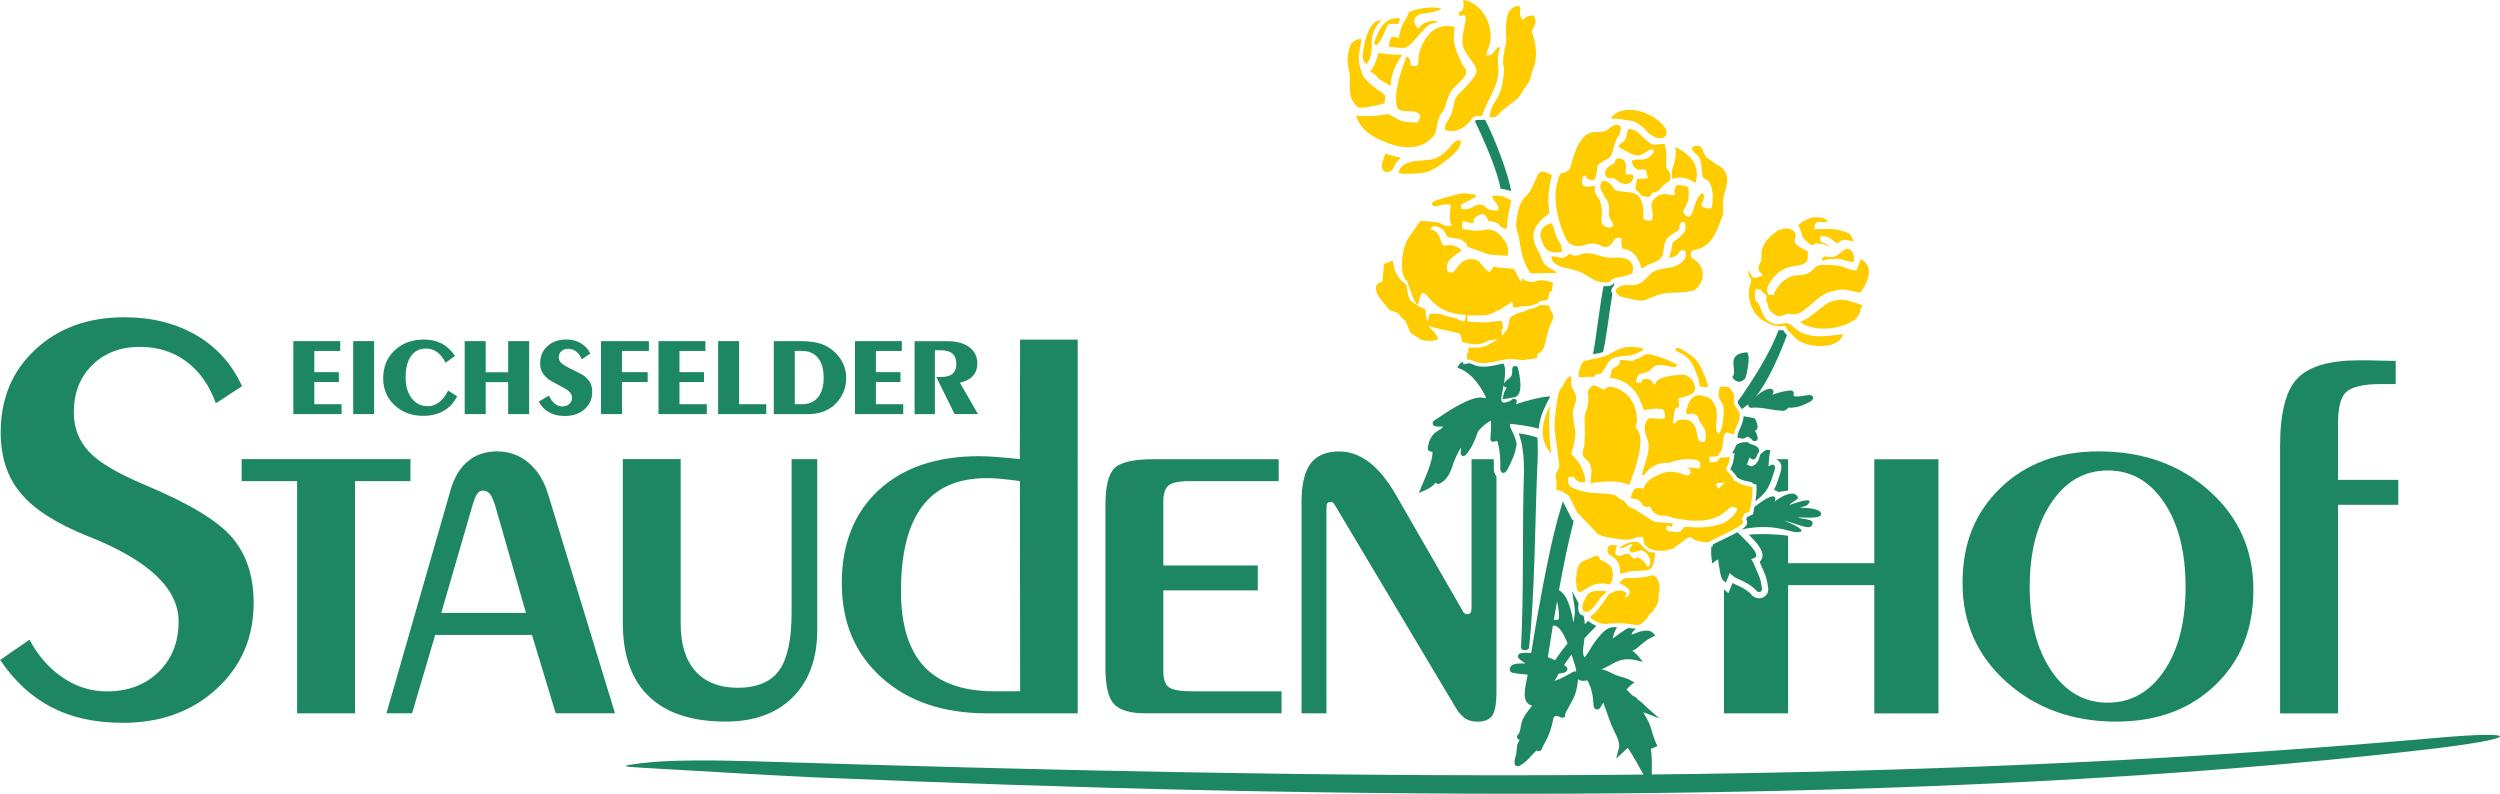
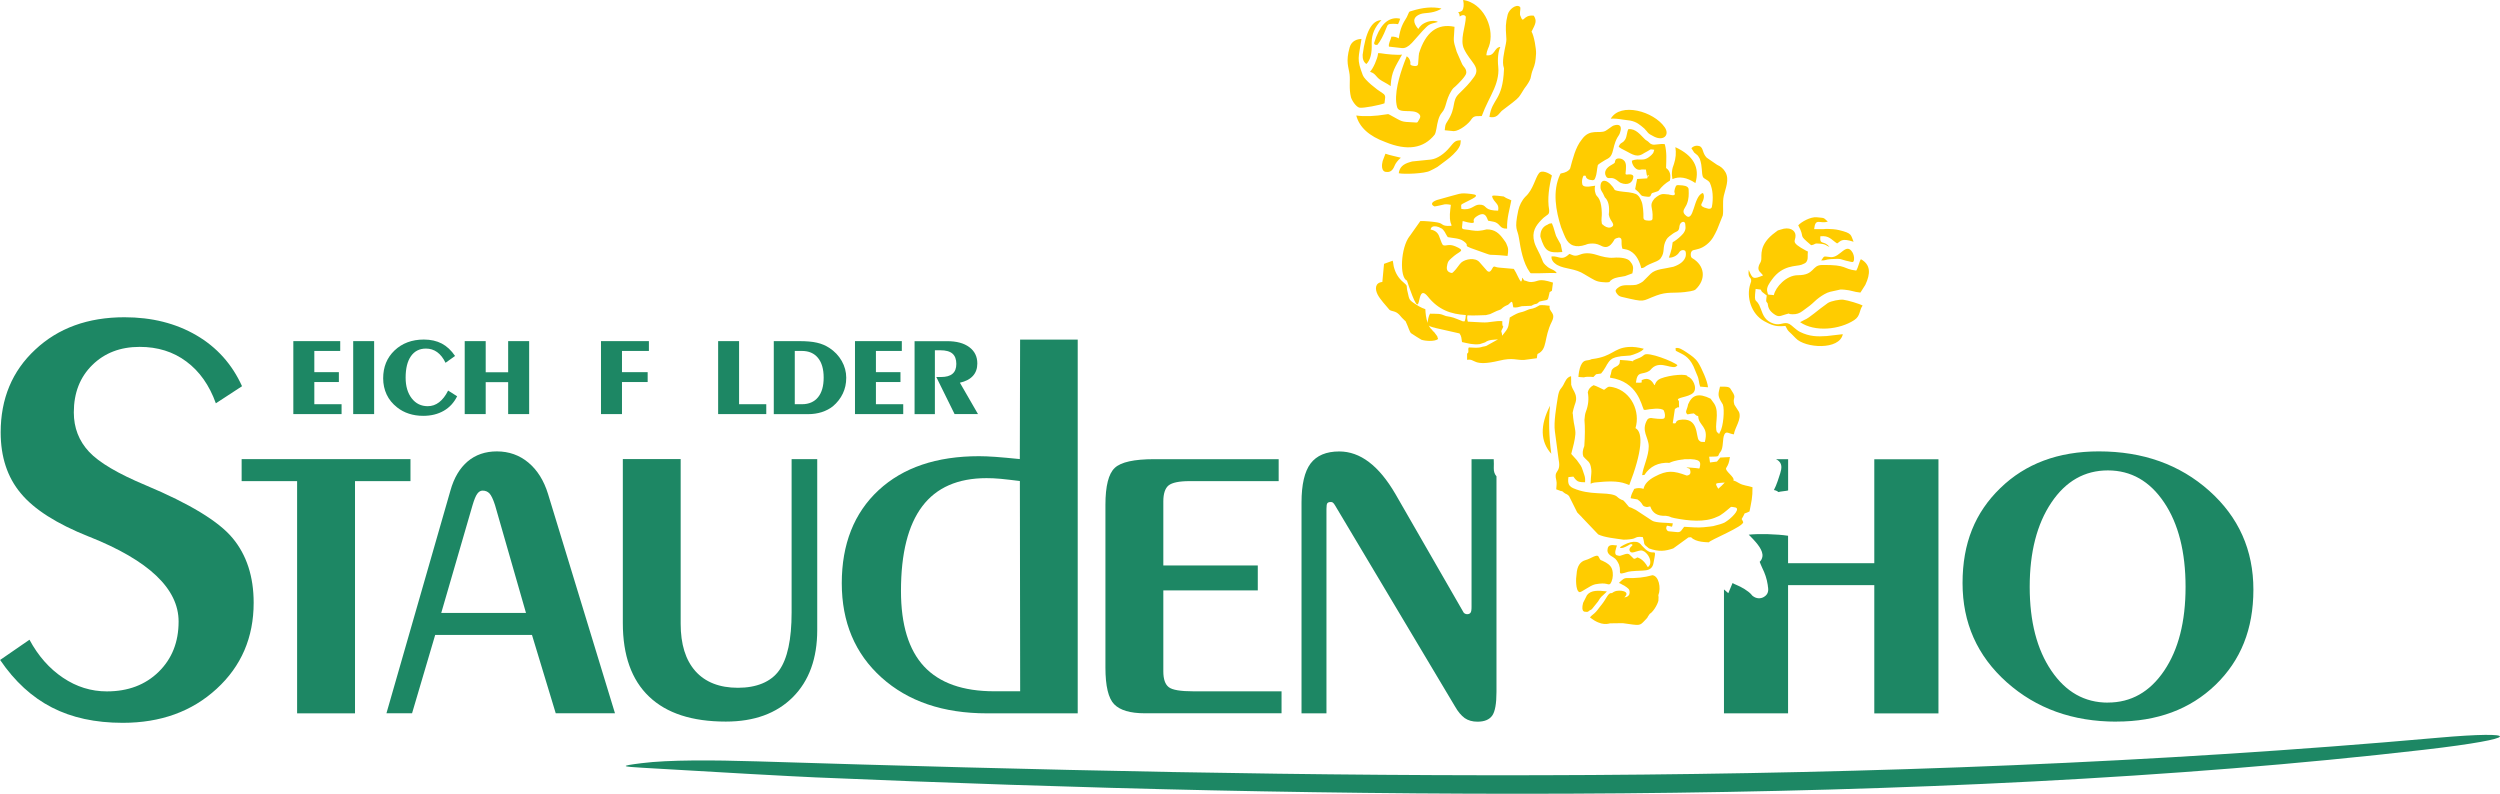
<svg xmlns="http://www.w3.org/2000/svg" id="Ebene_2" viewBox="0 0 443.02 140.66">
  <defs>
    <style>.cls-1,.cls-2{fill:#1d8764;}.cls-2,.cls-3{fill-rule:evenodd;}.cls-3{fill:#fc0;}</style>
  </defs>
  <g id="Ebene_1-2">
    <g>
      <path class="cls-3" d="M274.6,51.77l.41-.24,.19-1.45c-2.71-.86-2.44-.18-3.81-.1-.53,.03-.8-.19-1.31-.3-.21-.37-.28-.43-.36-.48,.03,.23,.02,.46-.18,.72-.47-.53-.69-1.38-1.28-2.27-1.23-.1-2.05-.18-2.61-.23-.58-.04-.73-.23-.9-.18-.28,.07-.29,.52-.69,.85-.17,.14-.4,.03-.54-.1l-1.35-1.54c-.75-.86-2.47-.58-3.24,.09l-.26,.29-.65,.85s-.16,.19-.2,.23c-.45,.45-.41,.53-.77,.42-.81-.26-.71-.86-.56-1.55,.12-.57,.39-.74,1.22-1.46,1.03-.84,2.03-.88,.19-1.67-1.18-.5-1.66,0-2.12-.19-.25-.11-.33-.56-.68-1.4-.23-.79-.76-1.25-1.6-1.38,.04-.11,.08-.42,.42-.54,.2-.06,.69-.03,.84,.04l.06,.03h.08s.64,.32,.64,.32c.01,0,.02,.02,.04,.04,.1,.08,.2,.2,.31,.35,.12,.15,.2,.29,.27,.44,.15,.27,.29,.52,.4,.66,.93,.19,2.03,.18,2.71,.66,.05,.03,.09,.06,.13,.09,.94,.7,.22,.68,.7,.95,.24,.13,.72,.32,1.66,.64,3.56,1.24,.94,.54,5.39,.99,.14-.91,.21-1.29-.22-2.19l-.14-.26c-.1-.16-.22-.32-.34-.47-.02-.03-.06-.08-.08-.11-.73-.99-1.48-1.68-2.92-1.67-.49,.13-.93,.21-1.31,.24-.82,.09-1.77-.17-2.57-.24-.35-.02-.52-.15-.49-.38l.09-.9c.01-.15-.03-.18,.11-.18,1.33,.38,1.8,.38,1.91,.19,.06-.11-.41-.54,.7-1.17,1.44-.82,1.59,.51,1.82,.9,.3,.07,1.04,.17,1.27,.27,.94,.38,.79,1.21,2.09,1.13-.08-1.83,.49-3.58,.75-5.01-.81-.4-.67-.23-1.35-.68-.26-.03-1.85-.27-2.01-.11-.08,.08-.01,.28,.08,.46,.09,.19,.27,.44,.56,.77,.29,.32,.42,.59,.42,.98,0,.12-.01,.26-.04,.41-.25,0-.47-.01-.67-.03-1.96-.17-1.26-1.07-2.71-1.03-.96,.02-1.35,1.08-3.14,.75-.04-.92-.17-.68,.71-1.16,1.07-.58,3.03-1.29,1.02-1.49-2.19-.23-1.51-.15-6.08,1.08-1.04,.39-1.06,.83-.42,1.13,.07,.03,1.39-.26,1.56-.31,.27-.09,.67-.11,1.35,.03-.14,1.16-.3,2.17-.04,3.17,.06,.12,.11,.25,.15,.38h-.03s.01,.03,.01,.03c0,0,0,0,0,.01,.05,.12,.09,.12-.06,.14,0,0-.01,0-.02,0-1.84,.08-1.17-.4-2.44-.62-.64-.11-2.27-.28-2.98-.23l-1.54,2.18s-.22,.32-.25,.36c-.03,.03-.06,.08-.09,.11-1.62,2.04-1.83,7.37-.49,7.89,3.12,9.32,1.25-.12,3.68,2.8,1.92,2.43,4.15,3.15,6.75,3.31,0,.36-.06,.73-.21,1.12h-.3c-1.83-.73-1.67-.71-3.01-.94-1.16-.5-1.3-.37-2.82-.42-.24,.36-.41,1.2-.42,1.63-.29-.81-.38-1.75-.41-2.43-.82-.28-1.38-.64-2.05-1.09-1-.67-.78-.81-1.19-2.38-.05-.19-.02-.54-.06-.64-.01-.04-.07-.2-.31-.4-.91-.74-1.51-1.5-1.86-2.61-.21-.56-.17-.95-.31-1.47l-1.54,.56-.3,3.21c-1.32,.13-1.31,1.27-.85,2.2,.44,.88,1.46,1.94,2.11,2.73,.45,.34,1.05,.14,1.76,.89l.46,.53c1.1,1.15,.35,.1,.86,1.1,.17,.32,.5,1.43,.75,1.63,.22,.17,1.76,1.13,1.84,1.16,.65,.22,2.29,.37,2.95-.13-.03-.03-.14-.47-.15-.49-1.18-1.66-.36-.26-.91-1.13-.25-.2-.44-.47-.6-.78,.37,.3,1.12,.38,1.31,.47l4.15,.94c.38,.55,.32,.83,.44,1.53,1.16,.25,2.01,.51,3.16,.36l.93-.31c.71-.54,1.64-.44,2.28-.53-.04,.03-.09,.05-.13,.08l-1.96,1.09c-.12,.05-.61,.13-.62,.13-.84,.3-1.48,.16-2.45,.13-.26,.33,.14,.89-.31,1.09v1.11c1.51-.3,.91,1.3,5.67,.15,2.51-.61,3.06-.05,4.47-.14l2.22-.3s.08-.74,.13-.76c1.83-.83,1.04-2.76,2.53-5.74,.82-1.64-.64-1.66-.38-2.79-.5-.08-1.27-.15-1.77-.1l-.73,.4c-.86,.37-.81,.14-1.47,.45-1.46,.67-1.04,.08-3.11,1.33-.23,1.38-.12,1.68-.85,2.59-.2,.25-.35,.45-.5,.64,0-.21-.04-.48-.16-.83,.74-1.55,.11-.08,.19-1.76-1.26-.11-2.23,.31-3.59,.22-1-.06-1.63-.1-2.52-.13-.13-.45-.15-.82-.06-1.12,1.03,.05,2.12,.01,3.27-.04l.74-.18,1.1-.52s.1-.04,.14-.06c.04-.02,.61-.21,.67-.26,.47-.44,.65-.55,1.24-.8,.25-.1,.49-.61,.73-.52,.15,.23,.14,.74,.24,.97,.62,.08,.93-.07,1.5-.21l1.7-.07c.98-.59,.72-.05,1.43-.75,1.77-.45,1.35,.09,1.79-1.61h0Zm11.02,13.81h0l-.02,.03v.02s0,0,0,0h0c-.09,.42-.15,.62-.15,.74h-.04c-.09,.31-.14,.55-.07,.56,4.85,.69,5.51,4.8,5.95,5.68,.11,.01,.21,.05,.3,.03,.69-.14,2.89-.47,3.26,.12,.23,.52,.28,1.13,.06,1.37-.23,.25-1.98,0-2.33-.06-.29,.02-.54,.09-.68,.33-1.14,1.96,.26,3.11,.27,4.68,.01,1.76-1.01,3.66-1.17,5.12,.3-.04,.36-.02,.39-.02,1.01-1.55,2.49-2.27,4.44-2.16,1.01-.48,2.31-.58,2.38-.59,.31-.06,.25-.05,.57-.06,2.63-.09,2.62,.55,2.45,1.34-.09,.41-.01,.33-.44,.27-.14-.02-.28-.04-.42-.05-.02,0-.04,0-.06,0-.27-.01-1.34-.14-1.45-.08-.04,.02,.24,.09,.42,.16,.17,.06,.15,.05,.2,.2,.24,.73-.05,1-.55,1.06-.05,0-.05,0-.09-.02-2.29-.85-3.41-.95-5.6,.21-1.16,.61-1.82,1.34-1.99,2.17-.56-.18-1.09-.18-1.6-.01-.06,.02-.05,.02-.08,.08-.22,.42-.49,.92-.59,1.47-.03,.15-.03,.12,.13,.15l.99,.17c.06,.01,.07,0,.11,.04,1.15,.8,.56,1.13,1.56,1.31,.21,.04,.32-.06,.63-.09,.05,0,.04,0,.06,.04,.39,1.15,1.29,1.69,2.7,1.61,1.1,.14,.5,.21,1.6,.42,2.4,.47,5.35,.8,7.48-.22,.27-.1,.47-.2,.62-.3,.88-.56,1.41-1.12,1.84-1.44,.14-.1,.39,.01,.63,.03,1.27,.1-.21,1.63-1.1,2.29-.28,.21-.49,.34-.64,.43-.42,.2-1.08,.4-1.99,.62-.28,.05-.77,.11-1.69,.2-1.11,.11-2.19-.02-3.29-.07-.15,0-.14-.04-.23,.07l-.45,.59c-.17,.23-.44,.32-.79,.27l-1.45-.14c-.23-.05-.38-.24-.44-.55,.07-.42,.15-.46,.25-.44,.03,0,.68,.16,.72,.17,.1,.02,.12-.11,.21-.59-.84-.12-3.03-.06-3.66-.47l-2.89-1.9c-.73-.39-.99-.47-1.11-.5-.1-.02-.09-.01-.15-.09-.06-.08-.22-.27-.65-.78-.49-.59-.34-.21-1.01-.65-.37-.24-.42-.42-.8-.57-1.69-.65-4.39,.04-7.41-1.28-.25-.11-.44-.26-.6-.44-.32-.38-.29-.91-.23-1.43,0-.09-.01-.08,.07-.09,.29-.04,.52-.06,.7-.07,.16,0,.1-.05,.18,.07,.31,.46,.61,.74,.95,.83,.22,.06,.56,.09,1.06,.09,.03-.64,.02-.84-.17-1.4-.02-.04-.04-.09-.05-.14l-.19-.57c-.23-.8-.49-1.01-.95-1.67-.02-.03-.06-.08-.08-.12l-1.01-1.12c.37-1.43,.64-2.41,.73-3.47,.07-.87-.29-1.8-.39-2.94,0-.09-.01-.17-.02-.26-.03-.89-.2-.09,.07-1.27,.2-.88,.62-1.42,.43-2.31h0s0-.03,0-.03c-.04-.16-.09-.33-.17-.51v-.03s-.03-.03-.03-.03l-.02-.03h0s-.01-.03-.01-.03l-.02-.04h0s-.01-.04-.01-.04l-.02-.04c-.29-.59-.35-.55-.55-1.24,0-.07,0-.14,0-.23v-.04s0,0,0,0l-.02-1.24c-.82,.22-1,.88-1.37,1.56-.43,.8-.74,.63-.99,2.22-.27,1.72-.73,4.38-.51,5.98l.66,4.99c.29,1.37-.05,1.82-.28,2.17-.24,.37-.35,.62-.12,1.58,.12,.51,0,.95-.02,1.55,1.61,.66,.67,.03,1.37,.59,.41,.33,.44,.14,.89,.59l1.4,2.8,.07,.13,.79,.8s.07,.08,.09,.11l2.83,2.97c1.1,.54,3.02,.72,4.48,.93,.24,.03,.84-.04,1.07-.06,1.44-.14,.83-.56,2.35-.4,.44,1.35-.12,1.08,1.1,2.01,1.78,.65,2.92,.47,4.3,0l2.69-1.95c.16-.02,.32-.03,.47-.03,.84,.93,2.87,.87,3.16,.9,.05-.35,6.36-2.87,6.06-3.61-.06-.16-.15-.33-.26-.52,.97-1.58-.04-.62,1.39-1.34,.34-1.75,.55-2.46,.53-4.29-.88-.29-1.66-.3-2.37-.72-.42-.25-.68-.39-1.02-.47,.35-.58-1.58-1.71-1.27-2.22,.4-.66,.49-.88,.66-1.94l-1.71,.09-.59,.71-1.23,.16-.15-1.02c2.07-.05,1.4,.02,1.9-.73,.03-.03,.07-.07,.09-.1,.61-.77,.31-2.33,.72-3.13,.34-.66,.8-.1,1.67,0,.17-1.22,1.42-2.71,.91-3.97l-.82-1.29c-.41-1.39,.5-1.04-.45-2.43-.41-.6-.2-.81-2.1-.76-.27,1.15-.43,1.5,.09,2.46l.42,.71c.33,.87,.09,3.93-.5,4.85-.27,.43,.01,.36-.23,.33-.1-.01,.04-.21-.29-.25-.58-1.02,.51-3.46-.5-5.07l-.65-.9c-2.13-1.06-3.27-.69-3.99,1-.16,1-.64,1.31-.13,1.77,.05,.04,.75-.16,.81-.12l.31-.05c.46,.25,.19,.33,.8,.49,.06,1.76,1.93,1.75,1.17,4.58-.62-.05-.66,.08-1.03-.28-.63-.61,.09-4.27-3.54-3.62-.88,.27-.2,.75-1.11,.57l.38-2.53h0c.14-.06,.28-.15,.42-.26,.09,0,.2-.02,.32-.03l-.03-1.13c-.87-.65,1.7-.56,2.56-1.46,.78-.82-.12-2.65-1.03-2.86,.05-.55-3.07-.31-4.75,.35-1.12,.44-.98,1.45-1.15,1.13-.32-.58-.83-1.24-1.74-1.02-1.3,.31,.55,.74-1.51,.62,.26-2.19,1.08-1.28,2.33-2.06,.25-.15,.28-.25,.51-.48,1.61-1.56,3.83,.57,4.52-.55-.65-.63-5.2-2.43-5.89-1.83-.59,.51-.93,.55-1.56,.82-1.53,.66,1.46,.32-2.73,.08-.02,.09-.02,.26-.07,.6-.37,.72-.84,.45-1.35,1.14h0Zm4.51,11.09s-.05-.09-.06-.13l.06,.13h0Zm-6.41-10.48l.06-.07h0c.11-.13,.21-.26,.3-.39h0s.05-.07,.05-.07h0s.02-.03,.02-.03l.04-.05h0s.04-.07,.04-.07h0c.05-.08,.09-.15,.14-.22l.03-.05v-.02s.04-.04,.04-.04l.02-.03,.02-.04,.02-.03,.02-.03,.02-.04v-.02s.04-.04,.04-.04v-.02s.04-.05,.04-.05h0s.03-.07,.03-.07h0s.04-.06,.04-.06h0s.03-.06,.03-.06h0s.03-.06,.03-.06l.04-.06v-.02s.04-.04,.04-.04l.02-.03,.02-.03,.02-.03,.02-.02h0s.03-.05,.03-.05l.03-.04h0s.03-.06,.03-.06h0s.04-.06,.04-.06h0s.04-.05,.04-.05c.02-.03,.05-.06,.07-.09h0s.01-.02,.01-.02l.03-.03h0s.03-.04,.03-.04h.01s.04-.05,.04-.05h0s.03-.03,.03-.03h0s.03-.03,.03-.03l.03-.03h.01s.04-.05,.04-.05l.05-.04h0s.06-.04,.06-.04h0s.06-.04,.06-.04h0s.05-.04,.05-.04h0s.07-.05,.11-.07h.02s.03-.03,.03-.03l.05-.02h.03s.04-.03,.04-.03l.05-.02h.03s.05-.03,.05-.03h.03s.05-.03,.05-.03l.08-.03h0s.08-.03,.08-.03h0s.02,0,.02,0l.07-.02h0s.08-.02,.08-.02h.03s.03-.01,.03-.01l.06-.02h.04s.06-.02,.06-.02h.04s.06-.02,.06-.02h.05s.06-.02,.06-.02h.07s0-.01,0-.01h.09s.02-.02,.02-.02l.1-.02h.01s.12-.02,.12-.02l1.59-.12c.49-.1,2.14-.68,2.41-1.2-.92-.23-1.81-.39-2.78-.31-2.63,.23-2.74,1.67-6.3,2.13-.11,0-.21,.03-.29,.08-.6,.26-1.12,0-1.58,.69-.16,.24-.28,.53-.37,.84l-.14,.59c-.06,.33-.1,.66-.12,.98l.96,.07h0s0,0,0,0h0s0,0,0,0h0s0,0,0,0h0s.01,0,.01,0h0s.01,0,.01,0h0s.01,0,.01,0h0s.01,0,.01,0h0s.01,0,.01,0h0s.01,0,.01,0h.01s.01,0,.01,0h.01s0,0,0,0h.01s0,0,0,0h.01s0,0,0,0h0s0,0,0,0h0s0,0,0,0h0s0,0,0,0h0s0,0,0,0h0s0,0,0,0h0s0,0,0,0h0s0,0,0,0h0s0,0,0,0h0s0,0,0,0h0s0,0,0,0h0s0,0,0,0h0s0,0,0,0h0s0,0,0,0h0s0,0,0,0h0s0,0,0,0h0s0,0,0,0h0s0,0,0,0h0s0,0,0,0h0s0,0,0,0h0s0,0,0,0h0s0,0,0,0h0s0,0,0,0h0s0,0,0,0h0s0,0,0,0h0s0,0,0,0h0s0,0,0,0h0s0,0,0,0h0s0,0,0,0h0s0,0,0,0h0s0,0,0,0h0s0,0,0,0h0s0,0,0,0h0s0,0,0,0h0s0,0,0,0h0s0,0,0,0h0s0,0,0,0h0s0,0,0,0h0s0,0,0,0h0s0,0,0,0h0s0,0,0,0h0s0,0,0,0h0s0,0,0,0h0s0,0,0,0h0s0,0,0,0h0s0,0,0,0h0s0,0,0,0h0s0,0,0,0h0c.07-.05-.13-.05,.46-.1h0s0,0,0,0h0s0,0,0,0h0s.01,0,.01,0h0s0,0,0,0h.01s.01,0,.01,0h0s0,0,0,0h.01s.01,0,.01,0h0s0,0,0,0h.01s0,0,0,0h.01s0,0,0,0h0s.01,0,.01,0h.01s0,0,0,0h.02s0,0,0,0h.04s.01,0,.01,0h.03s0,0,0,0h.01s0,0,0,0h0s.01,0,.01,0h.01s0,0,0,0h0s.02,0,.02,0h0s.01,0,.01,0h0s0,0,0,0h.02s0,0,0,0h.01s0,0,0,0h0s.02,0,.02,0h0s.01,0,.01,0h0s0,0,0,0h.02s0,0,0,0h.02s0,0,0,0h0s.02,0,.02,0h0s.02,0,.02,0h0s0,0,0,0h.02s0,0,0,0h.02s0,0,0,0h0s.02,0,.02,0h0s.01,0,.01,0h0s0,0,0,0h.02s0,0,0,0h.02s0,0,0,0h0s.02,0,.02,0h0s.01,0,.01,0h0s0,0,0,0h.02s0,0,0,0h.02s0,0,0,0h0s.02,0,.02,0h.02s0,0,0,0h0s.02,0,.02,0h0s.01,0,.01,0h0s0,0,0,0h.02s0,0,0,0h.01c.17,.01,.33,.03,.46,.04,.18-.16,.34-.33,.48-.49h0Zm-2.98,12.88c-.29,.72-.35,1.32-.16,1.82,.79,.94,1.23,.82,1.41,2.3,.06,.5-.04,1.04-.07,1.54-.05,.66-.05,.99-.05,.99,.24-.11,.49-.2,.75-.22,2.07-.21,3.98-.34,5.49,.22l.61,.23c2.24-5.79,2.54-9.32,1.1-10.08,.89-2.9-.72-6.49-3.94-7.24-.3-.07-.53-.1-.71-.1-.35,0-.78,.53-.93,.55-.04,0-1.49-.76-1.84-.82-.58,.29-.92,.71-1.03,1.26,.22,1.16,.1,2.3-.34,3.44-.13,.33-.21,.81-.25,1.45,.11,1.3,.1,2.85-.03,4.67h0Zm-6.06-7.17c-1.8,3.5-1.73,6.34,.22,8.51-.42-3.14-.49-5.97-.22-8.51h0Zm22.24-10.21c.09,.69-.14,.33,.57,.74,.61,.35,1.73,.64,2.6,2.47,.02,.04,.04,.09,.06,.14l.55,1.33c.46,.98,.29,1.37,.58,2.14l1.39,.12c-.06-1.01-1.13-3.42-1.74-4.37-.5-.77-1.13-1.2-2.03-1.8-.03-.02-.08-.06-.12-.08-.58-.38-1.31-.88-1.87-.68h0Zm7.58,24.93c-.32-.48-.48-.82-.34-.93,.13-.1,.8-.13,1.48-.18-.32,.34-.75,.78-1.14,1.1h0ZM241.47,9.72c.52-4.08,1.63-6.13,3.33-6.15-1.17,1.19-1.75,2.54-1.73,4.06,.08,1.8-.23,3.04-.94,3.71-.47-.32-.69-.86-.66-1.62h0Zm6.65-6.39c-.1,.34-.23,.65-.37,.95-.34-.05-.65-.07-.92-.06-.89,.02-.9,.1-1.17,.77-.53,1.35-1.06,2.34-1.58,2.96-.41,.05-.6-.07-.57-.35,.9-2.93,2.22-4.38,3.97-4.37,.24,.01,.45,.04,.64,.09h0Zm3.32,6.19c1.17-3.83,3.28-5.42,6.31-4.77-.1,2.65-.36,2.06,.39,4.43l.94,2.13c.26,.58,.79,.78,.76,1.6-.02,.55-1.43,1.93-1.88,2.35-.12,.11-.25,.21-.37,.32-.02,.02-.04,.03-.05,.05-.11,.12-.24,.29-.35,.47-1.07,1.75-.83,2.9-1.69,3.88-.57,.65-.78,1.79-.94,2.76-.09,.56-.2,.9-.33,1.13-1.97,2.46-4.88,2.89-8.72,1.31-2.9-1.06-4.62-2.63-5.17-4.71,1.48,.21,3.27,.14,5.38-.21,.37-.06,.3-.05,.64,.13,2.3,1.24,1.76,1.18,4.22,1.3,.12,0,.21,.02,.28,.02,.26,.01,.3,.03,.44-.21,.31-.55,.64-.91,.08-1.38-1.04-.88-3.45,.1-3.8-1.13-.64-2.26,.47-5.71,1.22-7.77,.02-.07,.05-.13,.07-.19,.04-.1,.37-.96,.41-1.05,.52,.27,.64,.92,.66,1.08,.03,.23-.25,.52,.66,.63,.45,.06,.68-.06,.7-.36,.1-.88,.07-1.34,.16-1.8h0Zm7.7-7.66c.23-.41,.31-.99,.15-1.81-.01-.06-.02-.06,.05-.05,3.39,.56,5.38,4.54,4.67,7.7-.19,.85-.5,.99-.62,2.09,1.57,.24,1.35-1.42,2.49-1.47-.37,.7-.54,2.08-.38,3.5,.19,1.61-.44,3.25-.73,3.92-.73,1.68-1.47,2.87-2.19,4.82l-1.03,.03c-.41,.1-.53,.19-.78,.51-.47,.81-2.11,2.1-3.14,2.14l-1.44-.14c-.18-.02-.18,.02-.16-.13,.11-.84,.05-.82,.51-1.54,1.57-2.44,.66-3.51,2-4.82,1.09-1.08,1.83-1.77,2.7-3.01,1.21-1.72-.69-2.59-1.77-4.86-.84-1.66,.25-3.99,.29-5.75-.18-.46-.74-.33-1.06-.08-.03,.02-.03,.03-.03,0-.02-.33-.1-.57-.26-.71-.02-.02-.04-.02,0-.03,.28-.04,.68-.21,.73-.32h0Zm39.78,34.31c-.29,.71-.96,1.2-.34,1.87,1.67,1.81,1.42-3.36,3.19-3.84,.31,.44,.21,1.09-.26,1.96-.18,.33,.34,.61,.88,.73,.51,.19,.83,.13,.96-.18,.15-.76,.2-1.55,.13-2.38-.05-.64-.2-1.29-.48-1.94-.37-.59-1.07-.65-1.24-1.07-.26-.67-.05-1.76-.54-3.17-.46-.8-.3-.51-1-1.12-.15-.21-.32-.47-.49-.77,.42-.43,.93-.54,1.53-.33,.63,.4,.4,1.2,1.18,2.01l1.83,1.26c.66,.3,1.13,.68,1.49,1.31,.75,1.32,0,2.89-.29,4.18-.27,1.21-.01,2.53-.18,3.49l-1,2.5c-.46,.95-.83,1.83-1.82,2.63-.99,.81-1.82,.87-2.39,1.02-.62,.16-.54,1.22-.24,1.39,2.32,1.34,2.53,3.81,.61,5.59-.28,.26-1.5,.4-1.92,.45-2,.23-3.05-.11-4.98,.6-2.82,1.04-1.75,1.28-6.2,.24-.29-.07-.5-.2-.65-.36-.2-.22-.42-.51-.4-.78,.15-.28,.39-.46,.64-.62,.77-.49,1.89-.2,2.91-.36,.04,0,.08,0,.12-.02,.55-.15,1.13-.53,1.21-.62l1.33-1.33c.94-.88,2.4-.84,4.04-1.24,1.24-.43,1.96-1.05,2.17-1.86,.07-.42,.04-.74-.08-.95-.19-.16-.43-.18-.71-.08-.16,.08-.29,.19-.37,.34-.14,.25-.38,.47-.72,.67-.41,.21-.78,.3-1.1,.26,.18-.46,.35-1.01,.51-1.65,.08-.42,.12-.7,.13-.86-.03-.16,.07-.28,.29-.36,.58-.38,1.11-.83,1.59-1.37,.3-.38,.45-.75,.43-1.11,0-.12,0-.22-.02-.3-.01-.1-.02-.21-.03-.33-.02-.17-.11-.29-.28-.36-.16-.01-.3,.03-.41,.13-.13,.1-.22,.23-.28,.4-.04,.15-.08,.34-.1,.56-.05,.31-.19,.51-.43,.62-.43,.19-.86,.47-1.3,.84-.26,.21-.43,.4-.53,.57-.83,1.46-.16,2.13-1.02,3.33-.16,.25-.55,.49-1.17,.72-.67,.27-1.11,.47-1.33,.61-.16,.1-.32,.2-.46,.31-.17,.08-.34,.12-.49,.11-.15-.62-.36-1.17-.64-1.67-.33-.61-.78-1.06-1.33-1.37-.12-.07-.31-.15-.56-.23l-.81-.17c-.37-1.18,.18-1.85-.6-1.98-.38,.08-.58,.16-.75,.27-.58,1.02-1.23,1.86-2.49,1.15-.37-.18-.69-.28-.95-.32-.3-.04-.6-.05-.9-.02-.21,.02-.41,.05-.59,.11-.01,0-.02,0-.03,.01-.1,.06-.16,.08-.22,.09-1.72,.58-2.91,.16-3.56-1.25-.12-.24-.33-.74-.77-1.85-.92-2.89-1.59-6.39-.16-9.4,.06-.12,.03-.13,.17-.15,.82-.15,1.35-.44,1.59-.87,.45-1.63,.93-3.75,2.04-5.1,1.43-2.08,3.12-.98,4.23-1.57,.27-.14,1.16-.83,1.35-.91,1.03-.39,1.64-.04,1.25,1.12-.21,.89-.68,.62-1.27,3.21-.29,1.28-.75,1.41-1.39,1.75-.31,.22-1.19,.68-1.31,.92-.19,.87-.16,1.57-.43,2.2-.14,.32-.14,.41-.48,.46-.76-.05-1.16-.29-1.22-.72,0-.08,0-.07-.09-.08-.15-.02-.31-.02-.33,.03-.23,.47-.31,.96-.2,1.47,.09,.45,.76,.55,2,.31l.29-.04c-.2,.58,.01,1.53,.28,1.8,.41,.41,.64,.9,.78,1.75,.06,.36,.1,.79,.11,1.27,.04,.57-.14,1.17,0,1.83,0,.05,.03,.1,.04,.14,.52,.49,1,.7,1.43,.62l.18-.05c.37-.16,.46-.39,.29-.71v-.02c-.24-.41-.59-.85-.7-1.5,.17-1.47-.07-2.49-.7-3.06-.05-.08-.11-.26-.33-.71-.33-.55-.48-.68-.44-1.35,.05-.96,.74-1.23,1.67-.37,.14,.13,.29,.32,.5,.56,.16,.19,.22,.35,.32,.5,.07,.14,.59,.26,1.57,.37,1.41,.11,2.25,.31,2.52,.61,.28,.23,.49,.59,.71,1.15,.24,.6,.34,1.94,.32,2.87,.02,.19,.12,.33,.3,.4,.21,.08,.85,.12,1.06,.05,.16-.05,.24-.16,.25-.32,.15-2.12-.72-2.25,.34-3.54,.55-.5,1.12-.85,1.7-.81l.66,.06h.11s.09,.03,.13,.04c.91,.23,1.15,.1,.95-.41-.08-.21,.16-1.12,.38-1.23,.08-.04,.19-.05,.34-.04l.73,.05c.71,.08,1.06,.33,1.06,.74,.04,.88,.04,1.67-.3,2.51h0Zm-17.95,12.55s.09,.06,.13,.08c1.36,.78,1.69,1.09,2.81,1.19,1.62,.15,1.31-.13,1.44-.22l.33-.25c.72-.43,1.41-.4,2.3-.6l1.29-.48c.13-.71,.25-1.1-.1-1.71l-.33-.45c-.37-.48-1.57-.73-2.91-.61-.95,.08-2.02-.19-3.02-.51-1.12-.36-2.11-.36-2.84-.07-.35,.14-.66,.23-.97,.22-.37-.01-.76-.28-1-.31-1.4,1.33-1.8,.32-3.15,.43-.1,.53,.3,1.08,.81,1.41,.05,.03,.21,.12,.26,.15,1.38,.74,3.09,.53,4.8,1.64,.04,.03,.08,.06,.13,.08h0Zm-5.11-.34c-.31-.56-1.12-.67-1.6-1.07-.74-.62-.79-.75-1-1.34-.37-1.04-1.08-2.06-1.36-3.04-.53-1.89,.3-2.97,1.21-3.93,.02-.02,.39-.39,.41-.4,.77-.67,1.05-.48,1-1.43-.35-1.9,0-4.19,.49-6.07-.48-.41-1.77-1.05-2.28-.42-.68,.84-1.03,2.94-2.42,4.18-.64,.67-1.07,1.56-1.26,2.43-.76,3.55-.14,3.15,.13,4.94,.29,1.89,.73,4.37,1.9,5.99,.17,.23,.12,.2,.43,.21,1.3,.04,3.03-.1,4.36-.04h0Zm3.52,53.41c.07-1.46,.65-2.29,1.6-2.54,.93-.24,2.03-1.16,2.31-.59,.42,.86,.25,.41,1.3,1.03,.3,.18,.56,.37,.79,.65,.21,.26,.36,.61,.41,1.11,.08,.71-.07,1.53-.46,2.03-.5,.28-.44-.35-2.65,.06-.97,.22-2.48,1.5-2.8,1.39-.7-.25-.63-2.53-.5-3.16h0Zm7.54-1.65c.48,1.32-.58,1.88,1.6,1.18,.31-.07,.76-.12,1.36-.15,.98-.03,1.58-.07,1.79-.11,.76-.1,1.21-.52,1.34-1.27,.56-2.88,.25-1.41-.96-2.12-.29-.16-.66-.49-1.11-.99-.28-.4-.62-.62-1.02-.66-.62-.07-1.35,.12-2.18,.55-.34,.19-.56,.32-.64,.39-.05,.07,0,.12,.11,.15,.24,.05,.68-.1,1.3-.44,.24-.14,.48-.37,.74-.17,.07,.05,.06,.12-.03,.21-.29,.24-.45,.45-.47,.65,0,.2,.07,.36,.23,.48,.14,.11,.45,.08,.93-.09,.38-.12,.65-.18,.82-.2,.22-.02,.44,.05,.66,.19,.37,.26,.65,.59,.84,.98,.18,.36,.25,.72,.21,1.09-.05,.28-.18,.5-.4,.67-.02,.02-.04,.02-.05,0-.39-.7-.83-1.19-1.34-1.49-.2-.11-.35-.18-.45-.21-.03-.01-.06,0-.09,.02-.28,.19-.48,.25-.6,.2-.4-.4-.65-.65-.76-.74-.17-.14-.42-.16-.76-.06-.45,.16-.74,.26-.85,.28-.17,.04-.39,0-.68-.1-.19-.09-.26-.33-.21-.71,.11-.47,.21-.81,.29-1.01-.56-.08-.94-.09-1.14-.03-.32,.08-.5,.32-.53,.74-.1,.59,.28,.99,1.05,1.41,.47,.26,.77,.77,1.03,1.38h0Zm35.81-53.98c.86,.01,.71-.17,1.67-.24,2.19-.16,1.57,.06,3.27,.4,.53,.11,.8,.32,.88-.35,.05-.45-.11-.95-.26-1.21-1.13-1.94-2.18,.91-3.84,.81-1.48-.15-1.07-.29-1.72,.59h0Zm-77.07-15.69c-.94-.04-.81-1.33-.64-1.94,.09-.32,.25-.57,.49-1.29,.79,.28,1.72,.45,2.73,.71-.57,.5-.94,.99-1.12,1.45-.32,.82-.81,1.17-1.46,1.06h0Zm35.3,77.95c.42-.06,.03,.16,.53-.08,.36-.32,.19-.1,.6-.39l1.1-1.37c.57-.99,.59-.77,1.33-1.53l.23-.25c-1.48-.17-2.8-.27-3.52,.66l-.69,1.37c-.45,1.75,.38,1.56,.42,1.58h0Zm-5.95-68.85c-.73,.06-.42,.12-1.08,.39-.74,.44-.99,1.21-.96,1.99,.8,2.6,1.38,2.93,3.89,2.71l-.29-1.35c-1.13-2.07-.63-.93-1.3-3.07l-.26-.67h0Zm11.6-11.46c-.32,.05-.4,.33-.45,.67-.01,.12-.24,.24-.77,.55-.66,.39-1.24,1.09-.8,1.89,.35,.64,.74,.11,1.52,.46,.45,.2,.76,.59,1.1,.73,1.28,.52,2.19-.04,2.24-1.14-.07-.3-.38-.42-.93-.36-.19,.03-.49,.08-.46-.17,.11-1.02,.18-1.81-.23-2.25-.09-.1-.24-.22-.38-.29-.22-.09-.48-.16-.85-.1h0Zm.84,76.59c-.69-.09-1.29-.02-1.8,.41l-.13-.02c-.59,.03-.83,.98-1.69,2.05-.04,.05-.14,.18-.18,.22-.1,.13-.15,.2-.27,.35-.25,.33-.3,.41-.57,.71-.43,.47-.6,.46-1.06,.98,2.11,1.7,3.4,1.06,3.57,1.06l2.25-.03c3.14,.44,2.95,.52,3.94-.52,.78-.82,.14-.17,.83-1.12,.8-.47,1.67-2.24,1.55-2.57,.03-.29,.03-.53-.02-.74,.53-1.32,.06-3.44-1.05-3.55-1.45,.41-2.83,.55-4.61,.51-.37,0-.61,.17-1.31,.84,.06,.07,.14,.09,.18,.11,.12,.07,.15,.03,.38,.2,.02,.01,.35,.18,.39,.2,.73,.49,.96,.62,.93,1.27-.04,.46-.27,.53-.4,.65-.13,.08-.31,.13-.54,.15,.67-.58,.43-1.04-.41-1.15h0Zm9.19-75.65c-.37,.87-.46,1.77-.27,2.69,1.19-.54,2.58-.31,4.07,.7,.83-2.77-.36-4.89-3.55-6.36,.16,.98,.08,1.97-.25,2.97h0Zm-52.13-14.96c.51,.36,1.17,.64,1.82,1.09,.03,0,.08,.08,.12,.08,0-.05,0-.18,0-.23,.15-2.32,.76-3.11,2.01-5.36-.73,.13-2.8-.06-3.77-.23-.06-.01-.45-.04-.46-.03-.02,0-.04,.15-.04,.18-.03,.38-.28,1.08-.54,1.68-.29,.66-.65,1.23-.84,1.4-.02,.05,0,.08,.06,.09,.87,.27,.95,.83,1.64,1.32h0Zm40.93,6.94c.53-.05,1.3,.02,2.34,.19,.36,.06,.74,.08,1.07,.14,1.19,.22,1.76,.76,2.52,1.4,.76,.74,.42,.8,1.77,1.46,1.68,.83,2.8-.31,1.85-1.68-1.93-2.8-7.8-4.48-9.55-1.51h0Zm-37.57,9.67c.93,.21,4.61,.07,5.54-.43,.49-.26,.88-.41,1.3-.68l1.59-1.19c.74-.53,1.77-1.46,2.23-2.24,.32-.55,.28-.7,.34-1.3-.96,.03-1.08,.17-2.03,1.32-.83,1-2.09,1.94-3.24,2.09l-3.34,.34s-.1,.03-.15,.04c-.06,.02-.24,.07-.3,.09-1.1,.32-1.81,.86-1.94,1.98h0Zm2.3-23.07c-.61,.65-1.19,.95-1.74,.89l-2.3-.26c-.1-.61,.28-1.07,.45-1.77,.49-.02,.92,.08,1.29,.32,.28-1.8,.66-2.55,1.43-3.78l.26-.58c.2-.45,.13-.37,.63-.52,1.95-.61,3.61-.77,5.24-.43,0,0-.18,.16-.25,.19-1.51,.77-2.69,.51-3.48,.81-1.55,.6-1.21,1.65-.37,2.63,.31-.48,.67-.94,1.71-1.29,.51-.17,1.4-.22,1.77,.05-1.73,.44-1.6,.45-2.73,1.6l-1.91,2.15h0Zm68.49,32.29c1.36,2.51-.23,1.41,2.29,3.53,.9-.14,.37-.41,1.69-.26,1.05,.11,.81,.28,1.56,.57-.98-1.25-1.78-.22-1.62-1.89,1.56-.17,1.93,.59,2.97,1.27,.65-.37,.71-1.02,2.92-.3-.53-1.24-.22-1.49-2.56-2.06-.64-.16-1.54-.21-1.92-.21-.48,0-.15-.03-.83,.03h-1.68c.23-2.12,1.03-.85,2.42-1.34-.86-.73-.41-.6-1.96-.76-1.09-.11-2.73,.82-3.27,1.42h0Zm.33,17.17c2.62,1.8,7.01,1.33,9.6-.37,1.12-.74,.84-1.68,1.48-2.57-.48-.3-2.64-.94-3.44-1.04-.58-.07-2.14,.22-2.71,.58l-.23,.17c-1.47,1.01-3.06,2.51-3.94,2.83l-.76,.4h0ZM245.34,18.31c.06-.83,.37-1.37-.3-1.77-1.11-.68-3.23-2.38-3.54-3.21-1.13-2.98-.74-2.99-.23-6.43-.75,.02-1.76,.31-2.1,1.49-.74,2.62-.17,3.46-.01,4.83,.13,1.21-.14,2.42,.24,4.02,.23,.7,.93,1.7,1.5,1.84,.71,.13,3.7-.48,4.43-.77h0Zm47.39,9.08c-1.55,1.53-2.1,.47-3.55,1.09-.02,.62,.58,1.63,1.32,1.61,.77-.03-.19-.1,1.17-.04l.16,1.01c.77,.65,.21-.67,.08,.55l-1.8,.11-.35,1.79c.63,.54,.64,.55,.82,.79,.36,.47,.4,.45,1.32,.56,.77,.09,.52-.3,.85-.64,.02-.02,1.09-.32,1.14-.4,.62-.82,1.24-1.36,2.03-1.82,.33-1.56-.45-2.03-.68-2.23,.04-1.59,.15-2.71-.22-4.21-.7-.18-1.78,.21-2.27,.03-.6-.23-.29-.31-1.2-.85-.85-.8-1.64-1.99-2.99-1.85-.27,.43-.24,1.31-.57,1.83-.53,.84-.8,.36-1.15,1.3l.44,.3c1.72,.82,2.52,1.66,3.72,1.02,.33-.18,.4-.26,.86-.49,.8-.4,.35-.45,1.29-.31-.21,.59-.09,.5-.43,.84h0Zm-21.51-13.5c-.16,.47-.52,1.06-1.07,1.77-.03,.04-.07,.09-.1,.15-.03,.04-.05,.09-.08,.13-.81,1.29-.68,1.25-1.98,2.28l-1.81,1.38s-.08,.07-.11,.1c-.21,.2-.5,.62-.79,.82-.36,.24-.71,.32-1.34,.21,.45-3.35,2.35-2.78,2.58-8.47,0-.13,.01-.15-.03-.27-.36-.99,.04-2.64,.37-4.28,.12-.62,.09-.86,.04-1.49-.08-1.24-.13-2.04,.27-3.62,.24-.95,1.49-1.92,2.15-1.41,.25,.2-.03,.79,.04,1.44,.02,.04,.04,.1,.05,.14,.64,1.71,.38-.25,2.39,.01,.57,.93,.35,1.37-.4,2.83,.45,.71,.85,3.13,.8,3.91-.09,1.38-.15,1.81-.58,2.86-.17,.4-.29,.95-.4,1.51h0Zm42.47,38.38c-.62-.27-.24,.27-.5-.51-.27-.82,.44-1.69,.8-2.2,1.91-2.68,4.34-2.31,5.24-2.64,.9-.33,.91-.51,1.05-.88,.11-.31,.02-.81,.09-1.47l-.33-.15c-2.94-1.59-1.78-1.61-1.86-2.75-.05-.86-1.05-1.55-2.62-.99-.81,.29-.19-.07-.92,.46-3.05,2.2-2.4,4.16-2.53,4.92-.09,.52-.26,.52-.43,1.03-.31,.97,.38,1.15,.74,1.72-1.74,.72-1.86,.64-2.53-.99-.21,1.66,.54,1.15,.42,2.06,0,.04-.11,.36-.14,.44-.75,2.3,.14,5.31,2.47,6.6l.82,.42c1.15,.52,1.88,.52,2.93,.42,.57,1.18,.58,.83,1.81,2.16,1.66,1.8,7.78,2.17,8.36-.7l-2.86,.33c-1.65,.11-3.04,.1-4.72-.73-.74-.37-1.43-1.17-1.89-1.41-.98-.49-1.57,.37-2.85-.08-1.42-.49-1.79-1.41-2.21-2.59-.8-2.27-1.27-.47-.92-3.54,1.49,.19,.67,.03,1.16,.54l.81,.63c-.13,1.06-.18,.98,.15,1.37,.1,.84,.35,1.34,1.1,1.89,.93,.69,1.18,.31,2.17,.06,1.24-.32-.16-.04,1.15,0,.72,.02,1.22-.17,1.74-.55l1.26-.93c.66-.5,1.06-1,1.73-1.48,.51-.37,1.27-.86,1.93-1.02,.32-.08,.92-.2,1.28-.28,.59-.14,.42-.16,1.28-.09,1.23,.1,1.54,.38,2.81,.51l.87-1.37c.95-2.02,.96-3.56-.78-4.55-.28,.35-.46,1.45-.83,2.02-2.48-.29-1.48-1.06-6.08-.99-1.84,.03-1.25,1.81-4.26,1.81-2.05,0-3.97,2.1-4.26,3.53l-.66-.07h0Z" />
-       <path class="cls-2" d="M280.88,110.59c.17-.18,.34-.35,.5-.52l.04-.04c.49,.38,.97,.68,1.47,.89l-.26,.26c-.64,.63-1.26,1.28-1.85,1.95-.07,.67-.17,1.35-.26,2.04-.06,.43,.06,.93,.24,1.36,.44-.45,1.08-1.53,1.25-1.84h0s0-.03,0-.03c.67-1.01,2.29-3.46,3.73-3.51l.58-.02h.22s-.34,.67-.34,.67c-.1,.2-.33,.87-.44,1.35,.71-.5,2-1.43,2.76-1.88,.44,.07,.92,.12,1.36,.13l-.37,.38c-.2,.21-.32,.43-.37,.68,.48-.16,1.17-.44,1.43-.52,.7-.23,1.86-.36,2.39,.25l.38,.44-.54,.26c-1.07,.51-1.83,1.16-2.67,1.94-.25,.23-.55,.36-.87,.47,.37,.27,.7,.59,1,.93l.89,1.04-1.39-.31c-.23-.05-.46-.09-.67-.12-.96-.07-1.74,.02-2.61,.41-.5,.23-.98,.51-1.46,.77-.4,.21-.8,.4-1.21,.57,.18,.05,.36,.1,.51,.14,.74,.21,1.42,.66,2.14,.94,.28,.11,.57,.19,.85,.27,.58,.15,1.19,.36,1.71,.65l.62,.35-.57,.41c-.23,.17-.57,.54-.85,.86,.4,.33,.75,.77,1.14,1.09,.03,.02,.06,.05,.09,.07,.32,.06,.56,.24,.69,.52,.47,.34,.92,.67,1.3,1.1,.22,.2,.43,.39,.65,.59l1.97,1.73-2.49-.97c-.07-.02-.21-.06-.37-.09,.41,.69,.82,1.36,1.13,2.12,.19,.47,.33,.95,.46,1.43,.2,.64,.43,1.37,.72,1.99l.2,.43-.46,.18c-.24,.09-.47,.21-.71,.31,.22,1.23,.19,2.88,.17,4.11,0,.35,.02,.74,.09,1.08l.3,1.54-1.13-1.14c-.31-.31-.61-.83-.82-1.2-.88-1.51-1.68-3.15-2.71-4.57-.15,.12-.34,.31-.41,.38-.14,.14-.29,.27-.43,.41l-1.2,1.1,.39-1.53c.05-.2,.1-.39,.15-.59,.03-.86-.47-1.91-.85-2.66-.8-1.6-1.33-3.43-1.96-5.11-.13,.17-.27,.4-.32,.5-.18,.35-.42,.79-.94,.67-.51-.12-.49-.71-.51-1.1-.07-1.39-.37-2.74-1.04-3.99,0,0,0-.02-.01-.03-.07-.02-.59,.07-.71,.07-.4,.01-.72-.1-.96-.29-.02,.28-.06,.55-.08,.71-.25,1.91-.69,2.65-1.62,4.33-.13,.23-.61,1.04-.61,1.27l.05,.33-.33,.14c-.29,.13-.52-.03-.75-.15-.12-.06-.42-.1-.55-.11-.37-.03-.46,.35-.52,.63-.28,1.4-.73,2.87-1.48,4.11-.22,.36-.4,.74-.55,1.14-.05,.14-.16,.26-.31,.31-.27,.1-.41,0-.56-.11-.34,.29-.64,.6-.94,.93-.67,.75-1.06,1.22-2,1.75-.24,.13-.52,.2-.76,.04-.53-.33-.07-1.51,.04-1.99,.12-.54,.07-1.11,.2-1.69,.05-.24,.29-.62,.43-.92-.2-.03-.39-.11-.46-.34-.06-.16-.01-.34,.1-.47,.52-.57,.49-1.41,.67-2.11,.29-1.16,1.15-2.15,1.89-3.12-2.2-.49-1.02-3.94-.78-5.49-.87-.08-1.77-.16-2.62-.32-.9-.16-.59-1.29,.13-1.5,.35-.1,.73-.14,1.1-.16,.18,0,.61,0,.99,0-.09-.07-.18-.13-.23-.16-.38-.27-1.26-.73-1.08-1.27,.07-.22,.28-.35,.51-.39,.59-.11,1.21-.1,1.81-.03,.65-4,1.34-8,2.1-11.98,.88-4.56,1.83-9.27,3.17-13.73l.35-1.18,1.55,3.09,.38,.39-.06,.24c-1.02,3.96-1.82,8.01-2.56,12.03,1.6,.87,2.23,3.73,2.55,5.73,.08-.38,.14-.72,.17-.87,.09-.6,.14-1.28,.04-1.89l-.43-2.8,1.16,2.18c-.18,.86-.17,2.01,.88,2.18,.03,.12,.06,.25,.08,.37l-.02,.02,.02,.02c.07,.36,.11,.73,.13,1.09h0Zm-2.39,5.37c-.46,.62-.91,1.26-1.33,1.9,.09,.06,.18,.11,.27,.17,.63,.41,.31,1.07-.39,1.2-.27,.05-.55,.1-.83,.15-.25,.42-.5,.85-.73,1.28,1.17-.4,2.33-1.04,3.26-1.6,.14-.08,.3-.11,.46-.07,.03,0,.06,.02,.09,.03,.05-.34-.09-.84-.2-1.15-.12-.36-.32-1.07-.6-1.91h0Zm-.7-1.95c-.67-1.65-1.52-3.17-2.46-3.15h-.15c-.31,1.86-.61,3.73-.89,5.59,.44,.16,.87,.35,1.3,.55,.65-1.03,1.41-2.03,2.2-2.99h0Zm-2.45-4.11c.27-.09,.56-.13,.84-.07,.18-.86,.02-2.15-.26-3.26-.2,1.11-.39,2.22-.58,3.33h0Zm-8.84-41.88c.03-.06,.06-.12,.1-.18,.01-.02,.03-.05,.04-.07,.25-.42,.88-.66,1.15-1.09,.21-.33,.2-.83,.18-1.2,0-.08,.01-.15,.04-.23,0-.05,.03-.1,.05-.13,.19-.38,.73-.35,.91,.02,.02,.05,.04,.1,.04,.12,.23,1.06,1.18,4.99-.82,5.16-.39,.04-.84,.18-1.26,.23l-.67,.09,.13-.62c.1-.5,.31-.99,.62-1.41,0,0,.01-.02,.02-.02-.24-.02-.46-.07-.55-.35,0-.03-.01-.05-.02-.08-.13,.79-.27,1.49-.34,1.83-.24,1.19,.03,1.52,1.27,1.05,.22-.08,.37-.2,.55-.34,.45-.35,1.02,.05,.8,.56-.05,.1-.09,.21-.13,.31,1.26-.51,4.53-1.39,6.12-1.43l-.7,1.35c-.73,1.42-1.25,2.9-1.35,4.37-1.5-.43-3.84-.75-5.05-.85-.05,.2-.1,.42-.07,.47,.51,1.01,.97,1.91,1.19,3.02,.02,.08,.02,.14,0,.22-.25,1.57-.89,3.08-1.68,4.47-.48,.83-1.23,.62-1.21-.31,.04-1.56-.05-3.32-.54-4.86-.18,.04-.36,.08-.54,.13-.43,.12-.7-.15-.67-.55,.07-.96,.16-2.15,.08-3.17-.89,.49-1.64,1.15-2.28,1.92,0,0,0,0,0,0,0,.01,0,.02,0,.03-.47,1.38-1.13,2.97-2.13,4.1-.39,.44-.98,.24-.93-.35,.01-.15,.05-.56,.04-.9-.52,.74-1.23,2.39-1.37,2.86-.37,1.27-1.04,2.91-2.41,3.5-.02,0-.03,.01-.05,.02l-.23,.09-.21-.12s-.02-.01-.04-.02c-.06-.03-.13-.07-.19-.1-.48,.57-1.11,1-1.82,1.31,0,0-.02,0-.03,.01l-1.12,.49,.45-1.08s0-.02,.01-.03c.56-1.34,2.06-4.58,1.96-6.18-.12-.03-.24-.06-.36-.08-.3-.03-.5-.26-.46-.54,.06-.79,.3-1.54,.76-2.2,.57-.87,1.53-1.04,1.93-1.64-.14-.02-.33-.03-.41-.03-.44,0-1.2,.09-1.39-.39-.21-.52,.52-.9,.91-1.12,1.58-1.07,5.98-4.07,8.05-3.59,.1,.02,.2,.06,.31,.07,.03,0,.09,0,.13,0,0-.1-.06-.27-.09-.35-.94-1.87-2.38-4-4.48-4.86l-.5-.21,.27-.44c.19-.31,.47-.49,.79-.59v.46s.88-.18,.88-.18c.14-.03,.26-.04,.4,.01,.57,.21,.79,.41,1.47,.52,1.19,.18,2.67-.11,3.82-.39,.18-.04,.35-.08,.51-.11,.48,.48,.35,2.15,.13,3.59h0Zm43.07,14.31l.24,.11c.13,.06,.56,.19,.64,.2,.88-.3,1.26-1.15,1.43-1.95,.03-.14,.09-.24,.22-.32,.32-.22,.67-.68,1.1-.65l.52,.05-.09,.49c-.14,.74-.19,1.61-.23,2.39,.09-.05,.18-.12,.27-.16,.21-.13,.41-.25,.68-.08,.39,.25,.15,.8,.05,1.13-.14,.44-.28,.88-.43,1.32-.74,2.18-1.48,2.77-2.88,3.97,.12-.77,.19-1.53,.18-2.45v-.48s-.49-.16-.49-.16c-.07-.02-.15-.05-.22-.07v-.15c-.88-.29-1.66-.3-2.37-.72-.14-.08-.26-.15-.37-.21-.16-.37-.48-.7-.74-.98-.09-.1-.33-.33-.45-.5,.39-.69,.49-1.12,.63-1.98l.13-.84-.47,.03c.32-.46,.56-.88,.65-1.23,.04-.14,.1-.23,.22-.31,.52-.36,1.14-.46,1.77-.42,.21,.01,.33,.07,.45,.23,.04,.05,.07,.08,.13,.09,.06,0,.1,.01,.17,.03,.55,.15,1.26,.42,1.41,1,.05,.2,.02,.31-.09,.48-.18,.26-.33,.6-.44,.89-.13,.33-.54,.44-.83,.21-.11-.08-.23-.15-.35-.2-.13,.39-.28,.82-.45,1.23h0Zm.28-10.71c-.08,.07-.8,.59-1.2,.88l-.65-1.01c-.03-.14-.05-.26-.05-.36,2.46-3.39,5.85-8.78,7.21-12.62,.26,.02,.53,.01,.83,0,.22,.38,.43,.63,.67,.88-1.19,3.25-3.33,8.25-5.56,10.94,.58-.54,1.24-1.05,1.81-1.26,.18-.07,.4-.13,.59-.17,.23-.05,.46-.02,.63,.15,.25,.25,.14,.6-.05,.91,.82-.31,1.74-.59,2.59-.69,.19-.02,.48-.08,.67-.07,.53,.03,.62,.5,.48,.89,0,.01,0,.03,0,.04,.26,.3,2.05-.03,2.41-.1,1.01-.21,1.47,.48,.67,1.08l-.03,.02-.03,.02c-1.17,.66-2.55,1.19-3.95,1.09-.24,.39-.64,.62-1.15,.54-.08-.01-.16-.02-.25-.02-1.62-.09-3.53-.69-5.09-.5-.39,.05-.7-.26-.56-.6h0Zm-2.84-4.87c1.01-1-1.32-3.9,2.24-4.29l.39-.04,.13,.34c.33,.86-.17,3.3-.43,4.15l-.03,.11-.08,.08c-.25,.26-.57,.5-.95,.55h-.08s-.08,0-.08,0c-.46-.08-.84-.3-1.06-.7l-.05-.1v-.11h0Zm2.69,10.62c-.19,.07-.48,.25-.61,.32-.17,.1-.71,.01-1.2-.15l.06-.44c.07-.49,.36-1.07,.55-1.53,.24-.58,.47-1.19,.48-1.82,.63,.12,1.38,.27,1.63,.3,.23,.02,.36,.1,.46,.3,.25,.46,.48,1.05,.35,1.57-.05,.19-.19,.33-.38,.37-.02,0-.04,.01-.06,.02,.26,.36,.41,.8,.49,1.21,.03,.13,.02,.25-.04,.37-.22,.4-.71,.36-.97,.03-.21-.24-.47-.41-.76-.54h0Zm7.47,15.31c1.46,.61,3.16,1.66,1.16,1.62-1.31-.02-4.03-1.64-9.67-.49h0c.53-.35,1.17-.87,.9-1.52-.04-.09-.08-.18-.12-.26,.08-.15,.16-.3,.24-.46,.23-.08,.45-.18,.67-.3l.31-.16,.06-.33c.06-.34,.13-.66,.18-.96,.52-.37,2.97-2.32,3.56-1.77,.27,.25,.15,.59-.02,.85,0,.01-.02,.03-.03,.04,1.13-.92,3.54-2.31,4.19-.81,.18,.42-1.27,.87-1.5,1.37,.15-.08,4.85-1.8,3.24-.09-.12,.3-1.64,.54-1.28,.56,.51,.02,3.55,.04,3.65,1.05,.13,.93-2.5,.69-3.71,.67-.41,0-.55-.04-.04,.11,1.13,.33,2.71,.17,2.13,1.3-.41,.78-2.06-.03-3.73-.52-1.76-.51-1.38-.4-.2,.09h0Zm-10.62,8.86c-.18,.38-.35,.8-.46,1.09l-.26,.63-.52-.46c-.44-.38-.73-2.87-.81-3.42v-.03s0-.03,0-.03c0-.03,0-.09,0-.15h-.01c-.09,.03-.31,.09-.38,.15l-.68,.54-.12-.83c-.1-.69-.09-1.44-.06-2.15l.22,.02,.06-.41c.26-.16,.65-.34,.86-.44,.64-.31,1.28-.62,1.91-.93,.53-.26,1.07-.53,1.59-.82,.63,.66,3.49,3.23,3.33,4.18-.05,.3-.27,.39-.5,.45-.09,.05-.26,.12-.4,.19,.47,.54,.67,1.38,.97,1.98,.43,.87,.73,1.71,.87,2.66v.06s0,.06,0,.06c0,.03,.01,.09,.02,.12,.06,.29,.17,.63-.17,.84-.22,.13-.46,.08-.65-.06l-.05-.03-.04-.04c-.66-.81-2.08-1.65-3.09-2.04-.62-.24-1.19-.61-1.62-1.1h0Zm-24.26-38.78l.06-.32c.55-2.82,1.14-8.38,1.81-11.74,.64,.05,1.42,.06,1.75-.47l.19-.14c-.04,.18-.08,.38-.13,.59-.14,.14-.26,.29-.35,.48l-.06,.12v.13c-.03,.25,.04,.48,.16,.7-.54,3.25-1.07,7.89-1.64,10.28-.47,.15-1.04,.27-1.73,.36-.02,0-.04,0-.06,0h0Zm-16.39-29.33c-.45-2.94-2.98-8.78-4.53-11.94l.02-.03c.1-.13,.12-.15,.26-.19l1.45-.04,.03-.08v.03s0,.08,0,.08h.06c1.8,3.47,4.1,9.64,4.56,12.42l.03,.19c-.6-.22-1.24-.36-1.89-.44h0Zm3.64,81.21c.52-9.79,.19-21.22,.52-31.01,.01-1.97-.1-4.24-.7-6.14l-.22-.7,.77,.12c.76,.12,1.5,.3,2.22,.53l.31,.1,.02,.31c.09,1.77,.05,3.55-.06,5.31-.39,10.01-.41,21.64-1.43,31.61-.06,.56-1.47,.7-1.42-.13h0Z" />
      <polygon class="cls-1" points="51.98 73.38 51.98 60.45 60.29 60.45 60.29 62.19 55.7 62.19 55.7 65.95 60.05 65.95 60.05 67.7 55.7 67.7 55.7 71.63 60.53 71.63 60.53 73.38 51.98 73.38 51.98 73.38" />
      <polygon class="cls-1" points="66.3 73.38 62.59 73.38 62.59 60.45 66.3 60.45 66.3 73.38 66.3 73.38" />
      <path class="cls-1" d="M81.01,70.22c-.56,1.13-1.35,1.99-2.38,2.58-1.03,.59-2.24,.89-3.64,.89-.91,0-1.75-.13-2.52-.38-.78-.25-1.47-.62-2.09-1.11-.83-.65-1.45-1.41-1.86-2.28-.41-.87-.62-1.83-.62-2.88,0-2.01,.67-3.66,2.02-4.94,1.35-1.28,3.08-1.93,5.19-1.93,1.22,0,2.27,.24,3.18,.71,.9,.48,1.68,1.21,2.35,2.2l-1.69,1.21c-.4-.84-.9-1.47-1.48-1.89-.58-.42-1.25-.63-1.99-.63-1.14,0-2.03,.45-2.66,1.35-.63,.9-.94,2.17-.94,3.81,0,1.51,.36,2.73,1.08,3.66,.72,.93,1.67,1.39,2.84,1.39,.74,0,1.41-.23,2.02-.7,.61-.47,1.14-1.16,1.59-2.07l1.59,1.01h0Z" />
      <polygon class="cls-1" points="90.05 65.97 90.05 60.45 93.77 60.45 93.77 73.38 90.05 73.38 90.05 67.72 86.07 67.72 86.07 73.38 82.35 73.38 82.35 60.45 86.07 60.45 86.07 65.97 90.05 65.97 90.05 65.97" />
-       <path class="cls-1" d="M97.28,70.09c.27,.62,.61,1.1,1.02,1.44,.41,.33,.86,.5,1.34,.5s.92-.15,1.24-.44c.33-.29,.49-.65,.49-1.09,0-.36-.12-.68-.37-.96-.24-.28-.64-.58-1.2-.87l-.53-.28c-1.21-.63-1.93-1.04-2.17-1.25-.5-.43-.86-.85-1.07-1.27-.21-.42-.31-.92-.31-1.48,0-1.25,.43-2.26,1.29-3.05,.86-.79,1.97-1.18,3.35-1.18,.97,0,1.81,.21,2.54,.64,.73,.43,1.3,1.05,1.71,1.85l-1.51,1.03c-.26-.62-.6-1.09-1.01-1.4-.41-.31-.89-.47-1.45-.47-.47,0-.86,.14-1.16,.43-.31,.28-.46,.64-.46,1.07,0,.36,.13,.68,.38,.95,.25,.27,.74,.59,1.47,.95l.25,.13c1.36,.66,2.17,1.1,2.45,1.32,.49,.39,.84,.8,1.06,1.24,.21,.44,.32,.94,.32,1.52,0,1.27-.45,2.3-1.36,3.1-.91,.8-2.09,1.2-3.55,1.2-1.04,0-1.96-.22-2.75-.67-.8-.45-1.41-1.07-1.82-1.88l1.82-1.07h0Z" />
      <polygon class="cls-1" points="106.5 73.38 106.5 60.45 114.99 60.45 114.99 62.19 110.22 62.19 110.22 65.95 114.77 65.95 114.77 67.7 110.22 67.7 110.22 73.38 106.5 73.38 106.5 73.38" />
-       <polygon class="cls-1" points="116.69 73.38 116.69 60.45 125 60.45 125 62.19 120.41 62.19 120.41 65.95 124.76 65.95 124.76 67.7 120.41 67.7 120.41 71.63 125.25 71.63 125.25 73.38 116.69 73.38 116.69 73.38" />
      <polygon class="cls-1" points="127.26 73.38 127.26 60.45 130.97 60.45 130.97 71.63 135.79 71.63 135.79 73.38 127.26 73.38 127.26 73.38" />
      <path class="cls-1" d="M140.84,62.19v9.44h1.28c1.22,0,2.17-.41,2.84-1.23,.67-.82,1-1.98,1-3.49s-.34-2.67-1.01-3.49c-.67-.82-1.62-1.23-2.83-1.23h-1.28Zm-3.72,11.18v-12.92h4.48c1.31,0,2.37,.09,3.17,.28,.81,.18,1.53,.49,2.18,.91,.94,.61,1.68,1.39,2.21,2.32,.53,.93,.8,1.93,.8,2.98s-.2,1.94-.61,2.81c-.41,.86-1,1.61-1.76,2.25-.56,.45-1.21,.78-1.96,1.03-.75,.24-1.56,.36-2.43,.36h-6.07Z" />
      <polygon class="cls-1" points="151.51 73.38 151.51 60.45 159.81 60.45 159.81 62.19 155.22 62.19 155.22 65.95 159.57 65.95 159.57 67.7 155.22 67.7 155.22 71.63 160.06 71.63 160.06 73.38 151.51 73.38 151.51 73.38" />
      <path class="cls-1" d="M162.07,73.38v-12.92h5.78c1.67,0,2.97,.35,3.92,1.06,.95,.71,1.42,1.67,1.42,2.89,0,.89-.26,1.63-.78,2.2-.51,.57-1.29,.98-2.31,1.21l3.21,5.56h-4.15l-3.24-6.57h.83c.92,0,1.6-.19,2.05-.58,.45-.38,.67-.96,.67-1.74,0-.82-.23-1.43-.69-1.83-.46-.4-1.18-.59-2.17-.59h-.94v11.32h-3.62Z" />
      <path class="cls-1" d="M235.07,126.41h-4.43v-37.36c0-3.19,.54-5.49,1.6-6.91,1.08-1.42,2.77-2.14,5.09-2.14,1.85,0,3.62,.63,5.26,1.88,1.66,1.25,3.22,3.14,4.7,5.68l12.06,20.96c.04,.07,.11,.14,.23,.21,.13,.07,.25,.11,.4,.11,.29,0,.49-.09,.61-.26,.13-.16,.18-.51,.18-1.02v-26.19h3.93c.03,.54,.03,1.08,.01,1.6-.02,.62,.18,1.1,.48,1.44v38.2c0,2.09-.25,3.49-.76,4.21-.52,.72-1.39,1.07-2.61,1.07-.88,0-1.64-.21-2.25-.63-.61-.44-1.21-1.14-1.76-2.12l-21.22-35.57c-.14-.25-.27-.4-.38-.49-.09-.09-.22-.12-.36-.12-.32,0-.52,.07-.63,.21-.11,.14-.16,.47-.16,1.02v36.24h0Z" />
      <path class="cls-1" d="M195.89,89.47c0-3.35,.56-5.54,1.66-6.56,1.1-1.03,3.44-1.54,6.97-1.54h22.07v3.89h-15.79c-1.85,0-3.1,.26-3.73,.77-.61,.51-.92,1.46-.92,2.82v11.35h16.74v4.42h-16.74v14.35c0,1.37,.32,2.3,.95,2.79,.63,.51,2.11,.75,4.43,.75h15.57v3.89h-24.21c-2.59,0-4.41-.53-5.45-1.6-1.03-1.05-1.55-3.23-1.55-6.51v-28.84h0Z" />
      <path class="cls-1" d="M180.72,81.35l.05-21.17h10.21V126.41h-16.08c-7.76,0-13.99-2.12-18.69-6.35-4.7-4.23-7.04-9.81-7.04-16.72s2.18-12.44,6.52-16.47c4.34-4.02,10.28-6.03,17.8-6.03,.81,0,1.78,.04,2.92,.12,1.15,.09,2.57,.21,4.3,.39h0Zm0,3.89c-1.3-.16-2.43-.3-3.38-.39-.94-.09-1.78-.12-2.52-.12-5.08,0-8.88,1.67-11.38,4.98-2.52,3.33-3.78,8.33-3.78,15.01,0,6,1.37,10.45,4.09,13.38,2.74,2.93,6.88,4.4,12.44,4.4h4.59l-.05-37.27h0Z" />
      <path class="cls-1" d="M120.62,81.36v29.17c0,3.63,.86,6.42,2.61,8.4,1.75,1.96,4.27,2.95,7.54,2.95s5.85-1.03,7.31-3.09c1.46-2.05,2.2-5.47,2.2-10.26v-27.17h4.54v30.29c0,5.03-1.44,9-4.32,11.89-2.9,2.89-6.84,4.33-11.88,4.33-5.98,0-10.51-1.47-13.61-4.44-3.1-2.96-4.64-7.3-4.64-13.02v-29.06h10.26Z" />
      <path class="cls-1" d="M78.18,108.62h15.03l-5.49-19.12c-.34-1.05-.68-1.75-.99-2.07-.32-.33-.72-.49-1.22-.49-.34,0-.65,.18-.92,.54-.27,.35-.56,1.05-.86,2.07l-5.54,19.07h0Zm-1.06,3.89l-4.1,13.89h-4.54l11.34-39.47c.63-2.26,1.66-3.98,3.06-5.17,1.4-1.18,3.13-1.77,5.17-1.77,2.14,0,4.01,.67,5.58,1.98,1.58,1.32,2.75,3.17,3.49,5.58l11.86,38.85h-10.5l-4.21-13.89h-17.16Z" />
      <polygon class="cls-1" points="52.65 126.41 52.65 85.26 42.82 85.26 42.82 81.36 72.74 81.36 72.74 85.26 62.91 85.26 62.91 126.41 52.65 126.41 52.65 126.41" />
      <path class="cls-1" d="M5.22,113.36c1.55,2.88,3.53,5.12,5.94,6.74,2.39,1.61,4.99,2.42,7.78,2.42,3.76,0,6.82-1.16,9.18-3.47,2.36-2.32,3.53-5.28,3.53-8.91,0-5.81-5.26-10.81-15.79-15.01l-.14-.05c-5.67-2.26-9.69-4.82-12.04-7.67-2.38-2.84-3.56-6.44-3.56-10.79,0-5.96,2.03-10.86,6.12-14.66,4.07-3.82,9.34-5.74,15.82-5.74,4.84,0,9.09,1.07,12.73,3.19,3.64,2.12,6.34,5.14,8.1,9.03l-4.64,3.03c-1.15-3.21-2.9-5.68-5.22-7.4-2.32-1.74-5.08-2.6-8.28-2.6-3.42,0-6.21,1.07-8.39,3.21-2.18,2.14-3.28,4.93-3.28,8.4,0,2.74,.9,5.05,2.7,6.98,1.78,1.91,5.15,3.89,10.08,5.95,7.76,3.26,12.89,6.37,15.36,9.35,2.48,2.98,3.73,6.81,3.73,11.45,0,6.17-2.2,11.26-6.57,15.26-4.37,4.02-9.92,6.02-16.63,6.02-4.86,0-9.04-.91-12.55-2.72-3.53-1.81-6.59-4.61-9.18-8.42l5.22-3.6h0Z" />
-       <path class="cls-1" d="M404.05,126.41v-47.41c0-5.86,1.03-9.84,3.08-11.96,2.05-2.12,5.69-3.19,10.93-3.19h1.31l5.17,.11v4.1h-2.74c-3.1,0-5.11,.54-6.07,1.44-.95,.89-1.42,2.77-1.42,5.65v9.89h10.69v4.42h-10.69v36.96h-10.26Z" />
-       <path class="cls-1" d="M375.05,127.88c-7.75,0-14.22-2.33-19.44-6.98-5.23-4.67-7.83-10.52-7.83-17.58s2.22-12.49,6.69-16.82c4.45-4.33,10.27-6.51,17.46-6.51,7.83,0,14.34,2.33,19.56,6.98,5.23,4.67,7.83,10.51,7.83,17.52s-2.24,12.54-6.71,16.87c-4.49,4.33-10.33,6.51-17.56,6.51h0Zm-1.52-3.37c4.11,0,7.43-1.88,9.97-5.63,2.54-3.75,3.8-8.7,3.8-14.87s-1.26-11.19-3.8-14.96c-2.54-3.79-5.87-5.68-9.97-5.68s-7.45,1.89-10.01,5.7c-2.56,3.81-3.84,8.79-3.84,14.94s1.28,11.09,3.84,14.86c2.56,3.77,5.89,5.65,10.01,5.65h0Z" />
+       <path class="cls-1" d="M375.05,127.88c-7.75,0-14.22-2.33-19.44-6.98-5.23-4.67-7.83-10.52-7.83-17.58s2.22-12.49,6.69-16.82c4.45-4.33,10.27-6.51,17.46-6.51,7.83,0,14.34,2.33,19.56,6.98,5.23,4.67,7.83,10.51,7.83,17.52s-2.24,12.54-6.71,16.87c-4.49,4.33-10.33,6.51-17.56,6.51h0m-1.52-3.37c4.11,0,7.43-1.88,9.97-5.63,2.54-3.75,3.8-8.7,3.8-14.87s-1.26-11.19-3.8-14.96c-2.54-3.79-5.87-5.68-9.97-5.68s-7.45,1.89-10.01,5.7c-2.56,3.81-3.84,8.79-3.84,14.94s1.28,11.09,3.84,14.86c2.56,3.77,5.89,5.65,10.01,5.65h0Z" />
      <path class="cls-1" d="M316.87,126.41h-11.37v-21.96l.77,.67,.75-1.8c.23,.13,.48,.25,.73,.35,.8,.32,2.08,1.05,2.63,1.71l.12,.15,.15,.12c.57,.43,1.32,.5,1.93,.13,.78-.46,.85-1.14,.7-1.9v-.05s-.03-.22-.03-.22c-.16-1.06-.49-2.02-.97-2.98-.18-.37-.31-.72-.45-1.07,.24-.22,.41-.52,.48-.9,.2-1.13-1.04-2.47-1.76-3.24-.21-.23-.43-.45-.66-.67,1.74-.2,5-.11,6.97,.19v4.86h15.28v-18.42h11.37v45.04h-11.37v-22.73h-15.28v22.73h0Zm-2.14-45.04h2.14v5.54c-.2,.09-1.51,.18-1.71,.29-.26-.21-.53-.32-.81-.36,.24-.45,.46-.98,.68-1.62,.15-.45,.3-.9,.44-1.35,.27-.87,.42-1.78-.52-2.37-.08-.05-.15-.09-.22-.12h0Z" />
      <path class="cls-2" d="M429.59,132.86c-88.51,10.22-195,8.74-285.04,4.9-4.16-.18-17.25-.9-30.74-1.71-3.44-.21-4.28-.29-.12-.81,4.81-.61,12.6-.56,20.49-.32,98.27,3.05,196.73,4.79,297.9-4.19,14.51-1.29,15.44,.06-2.5,2.13h0Z" />
    </g>
  </g>
</svg>